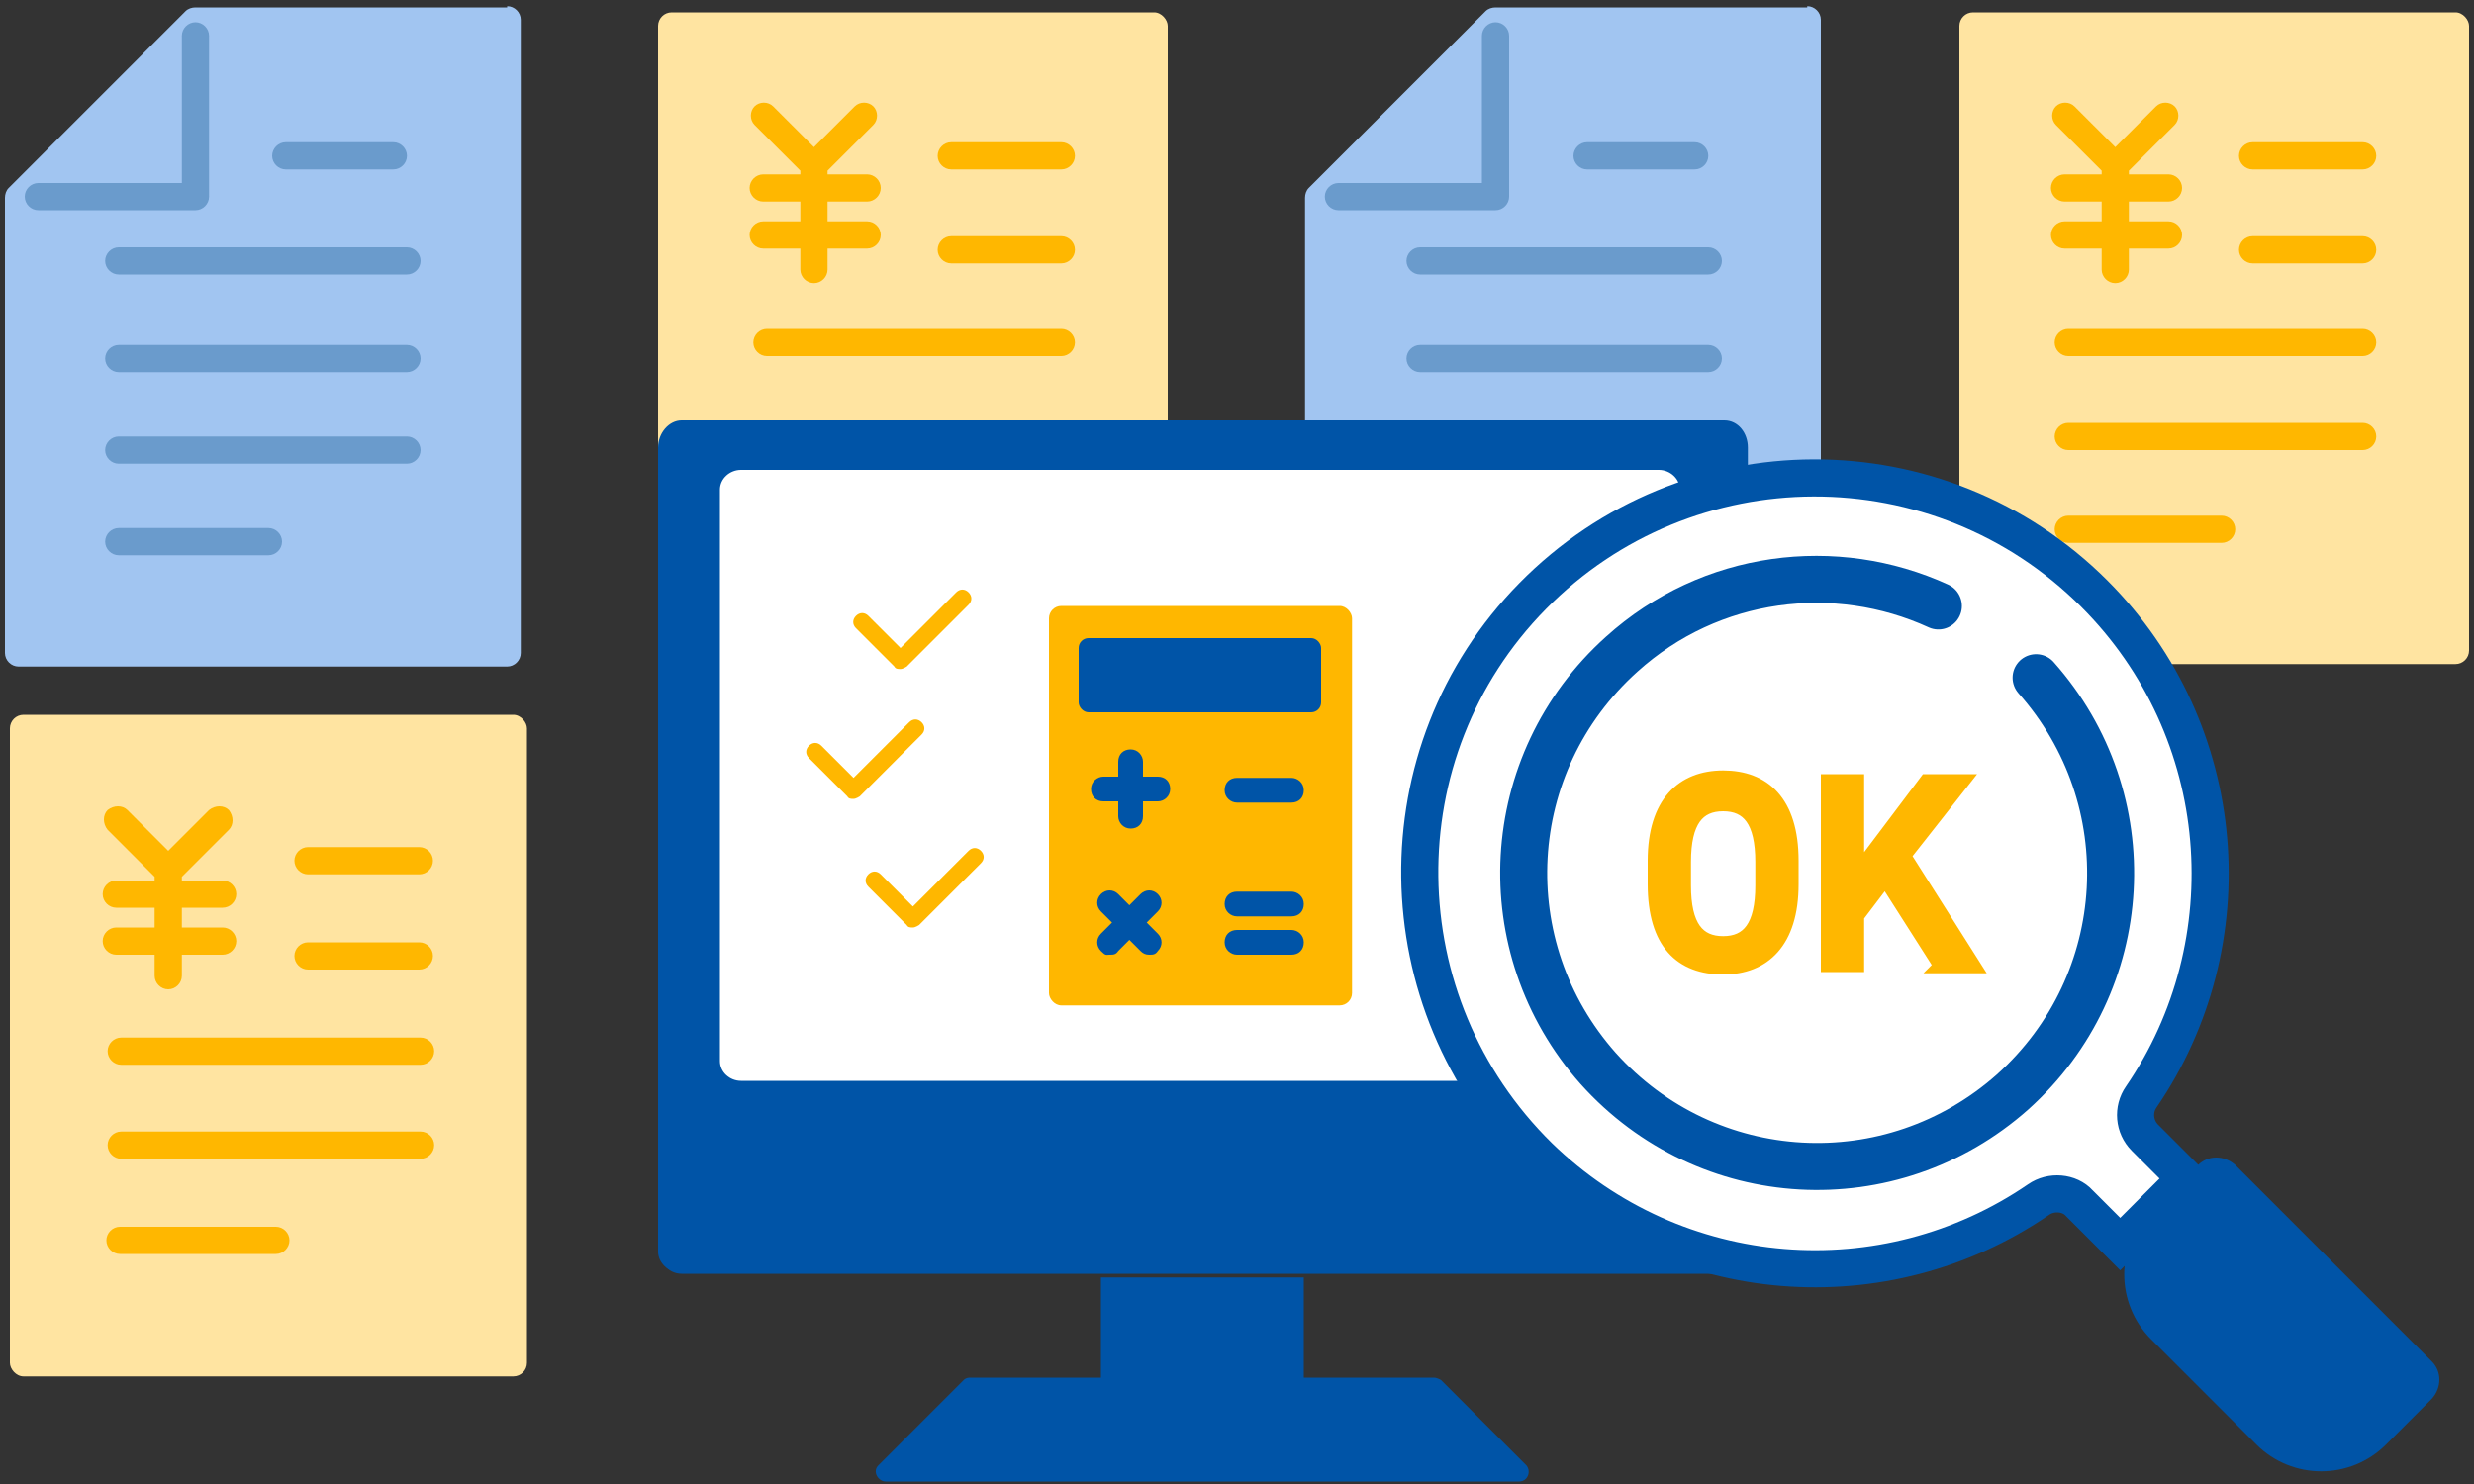
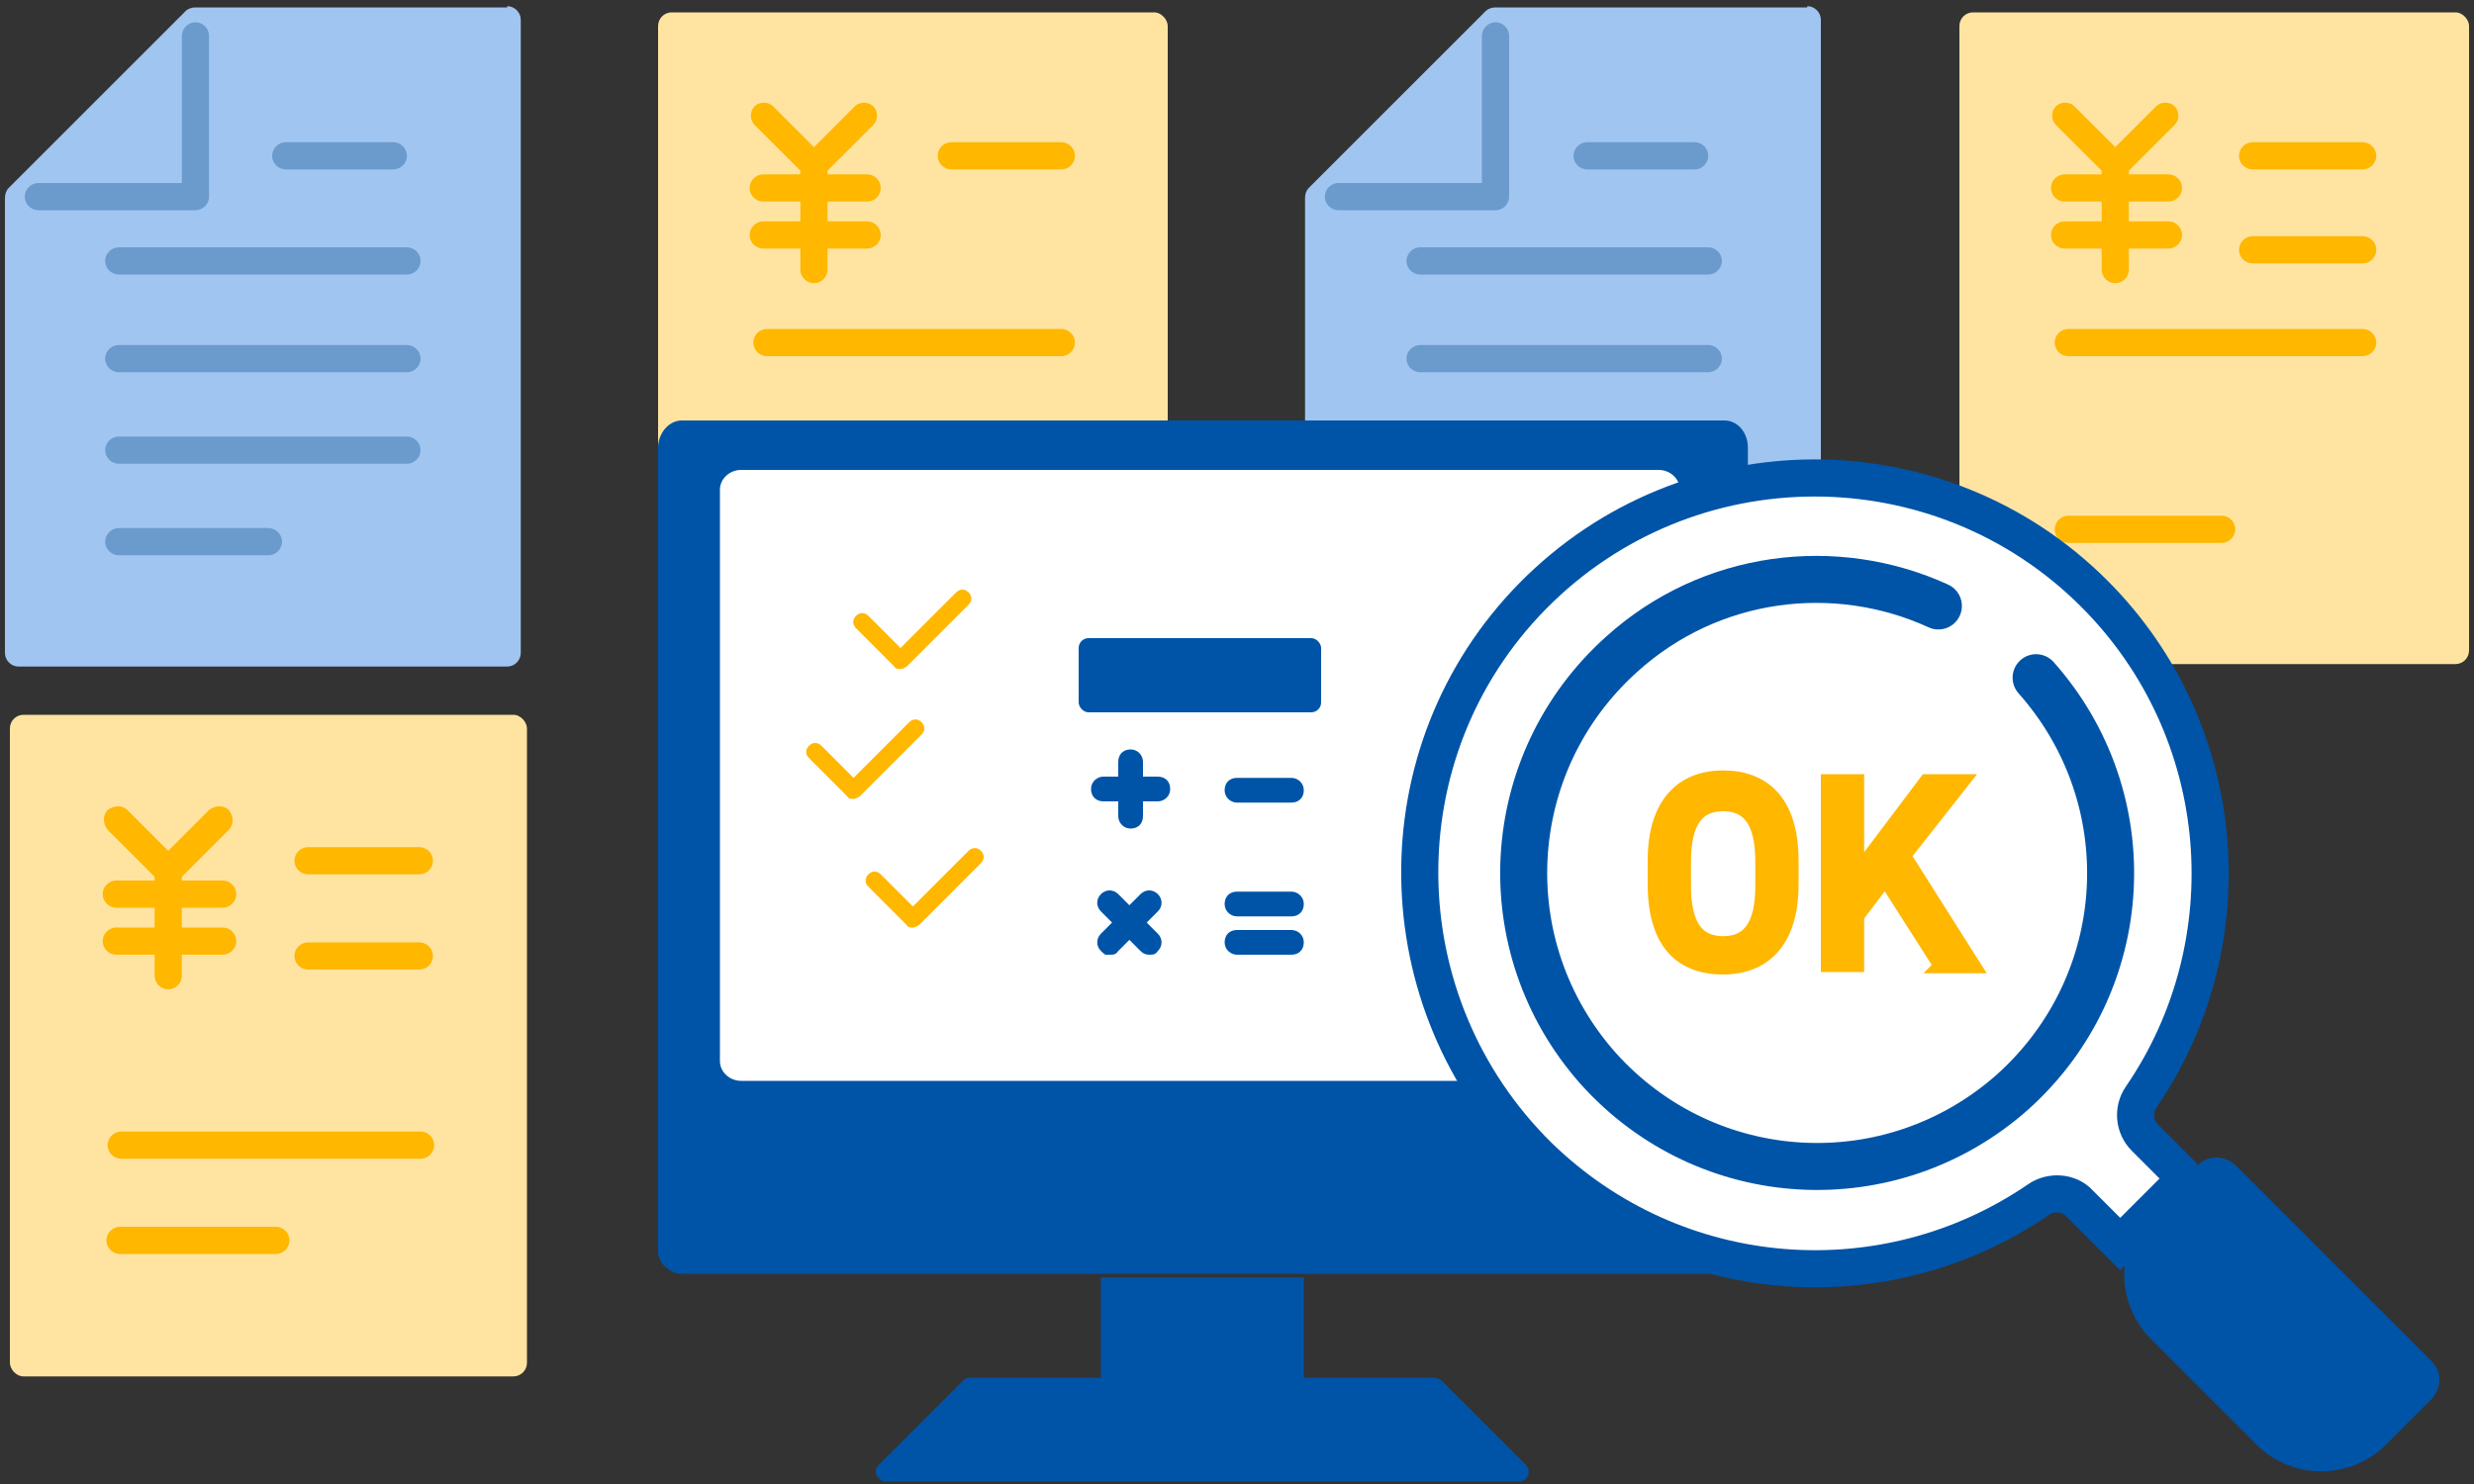
<svg xmlns="http://www.w3.org/2000/svg" id="_レイヤー_21" version="1.1" viewBox="0 0 200 120">
  <rect x="0" y="0" width="200" height="120" fill="#333333" stroke="none" />
  <defs>
    <style>
      .st0 {
        fill: #a1c5f1;
      }

      .st1 {
        fill: none;
        stroke-linecap: round;
        stroke-width: 3.8px;
      }

      .st1, .st2 {
        stroke: #0054a7;
      }

      .st1, .st2, .st3 {
        stroke-miterlimit: 10;
      }

      .st4 {
        fill: #6a9bcc;
      }

      .st2 {
        stroke-width: 3px;
      }

      .st2, .st5 {
        fill: #fff;
      }

      .st6, .st3 {
        fill: #ffb700;
      }

      .st7 {
        fill: #ffe4a1;
      }

      .st3 {
        stroke: #ffb700;
      }

      .st8 {
        fill: #0054a7;
      }
    </style>
  </defs>
  <g>
    <rect class="st7" x="53.2" y="1" width="41.2" height="52.7" rx="1.1" ry="1.1" />
    <path class="st6" d="M70.1,17.9h-3.2v-1.6h3.2c.6,0,1.1-.5,1.1-1.1s-.5-1.1-1.1-1.1h-3.2v-.3l3.7-3.7c.4-.4.4-1.1,0-1.5s-1.1-.4-1.5,0l-3.3,3.3-3.3-3.3c-.4-.4-1.1-.4-1.5,0s-.4,1.1,0,1.5l3.7,3.7v.3h-3c-.6,0-1.1.5-1.1,1.1s.5,1.1,1.1,1.1h3v1.6h-3c-.6,0-1.1.5-1.1,1.1s.5,1.1,1.1,1.1h3v1.7c0,.6.5,1.1,1.1,1.1s1.1-.5,1.1-1.1v-1.7h3.2c.6,0,1.1-.5,1.1-1.1s-.5-1.1-1.1-1.1Z" />
    <path class="st6" d="M85.8,13.7h-8.9c-.6,0-1.1-.5-1.1-1.1s.5-1.1,1.1-1.1h8.9c.6,0,1.1.5,1.1,1.1s-.5,1.1-1.1,1.1Z" />
-     <path class="st6" d="M85.8,21.3h-8.9c-.6,0-1.1-.5-1.1-1.1s.5-1.1,1.1-1.1h8.9c.6,0,1.1.5,1.1,1.1s-.5,1.1-1.1,1.1Z" />
    <path class="st6" d="M85.8,28.8h-23.8c-.6,0-1.1-.5-1.1-1.1s.5-1.1,1.1-1.1h23.8c.6,0,1.1.5,1.1,1.1s-.5,1.1-1.1,1.1Z" />
    <path class="st6" d="M85.8,36.4h-23.8c-.6,0-1.1-.5-1.1-1.1s.5-1.1,1.1-1.1h23.8c.6,0,1.1.5,1.1,1.1s-.5,1.1-1.1,1.1Z" />
    <path class="st6" d="M74.4,43.9h-12.4c-.6,0-1.1-.5-1.1-1.1s.5-1.1,1.1-1.1h12.4c.6,0,1.1.5,1.1,1.1s-.5,1.1-1.1,1.1Z" />
  </g>
  <g>
    <rect class="st7" x=".8" y="57.8" width="41.8" height="53.5" rx="1.1" ry="1.1" />
    <path class="st6" d="M18,75h-3.3v-1.6h3.3c.6,0,1.1-.5,1.1-1.1s-.5-1.1-1.1-1.1h-3.3v-.3l3.8-3.8c.4-.4.4-1.1,0-1.6-.4-.4-1.1-.4-1.6,0l-3.3,3.3-3.3-3.3c-.4-.4-1.1-.4-1.6,0-.4.4-.4,1.1,0,1.6l3.8,3.8v.3h-3.1c-.6,0-1.1.5-1.1,1.1s.5,1.1,1.1,1.1h3.1v1.6h-3.1c-.6,0-1.1.5-1.1,1.1s.5,1.1,1.1,1.1h3.1v1.7c0,.6.5,1.1,1.1,1.1s1.1-.5,1.1-1.1v-1.7h3.3c.6,0,1.1-.5,1.1-1.1s-.5-1.1-1.1-1.1Z" />
    <path class="st6" d="M33.9,70.7h-9c-.6,0-1.1-.5-1.1-1.1s.5-1.1,1.1-1.1h9c.6,0,1.1.5,1.1,1.1s-.5,1.1-1.1,1.1Z" />
    <path class="st6" d="M33.9,78.4h-9c-.6,0-1.1-.5-1.1-1.1s.5-1.1,1.1-1.1h9c.6,0,1.1.5,1.1,1.1s-.5,1.1-1.1,1.1Z" />
-     <path class="st6" d="M33.9,86.1H9.8c-.6,0-1.1-.5-1.1-1.1s.5-1.1,1.1-1.1h24.2c.6,0,1.1.5,1.1,1.1s-.5,1.1-1.1,1.1h0Z" />
    <path class="st6" d="M33.9,93.7H9.8c-.6,0-1.1-.5-1.1-1.1s.5-1.1,1.1-1.1h24.2c.6,0,1.1.5,1.1,1.1s-.5,1.1-1.1,1.1h0Z" />
    <path class="st6" d="M22.3,101.4h-12.6c-.6,0-1.1-.5-1.1-1.1s.5-1.1,1.1-1.1h12.6c.6,0,1.1.5,1.1,1.1s-.5,1.1-1.1,1.1Z" />
  </g>
  <g>
    <g>
      <path class="st0" d="M41,.6H15.8c-.3,0-.6.1-.8.3L.7,15.2c-.2.2-.3.5-.3.8v36.8c0,.6.5,1.1,1.1,1.1h39.5c.6,0,1.1-.5,1.1-1.1V1.6c0-.6-.5-1.1-1.1-1.1h0Z" />
      <path class="st4" d="M15.8,17H3.1c-.6,0-1.1-.5-1.1-1.1s.5-1.1,1.1-1.1h11.6V2.9c0-.6.5-1.1,1.1-1.1s1.1.5,1.1,1.1v13c0,.6-.5,1.1-1.1,1.1Z" />
    </g>
    <path class="st4" d="M32.9,30.1H9.6c-.6,0-1.1-.5-1.1-1.1s.5-1.1,1.1-1.1h23.3c.6,0,1.1.5,1.1,1.1s-.5,1.1-1.1,1.1Z" />
    <path class="st4" d="M32.9,22.2H9.6c-.6,0-1.1-.5-1.1-1.1s.5-1.1,1.1-1.1h23.3c.6,0,1.1.5,1.1,1.1s-.5,1.1-1.1,1.1Z" />
    <path class="st4" d="M32.9,37.5H9.6c-.6,0-1.1-.5-1.1-1.1s.5-1.1,1.1-1.1h23.3c.6,0,1.1.5,1.1,1.1s-.5,1.1-1.1,1.1Z" />
    <path class="st4" d="M21.7,44.9h-12.1c-.6,0-1.1-.5-1.1-1.1s.5-1.1,1.1-1.1h12.1c.6,0,1.1.5,1.1,1.1s-.5,1.1-1.1,1.1Z" />
    <path class="st4" d="M31.8,13.7h-8.7c-.6,0-1.1-.5-1.1-1.1s.5-1.1,1.1-1.1h8.7c.6,0,1.1.5,1.1,1.1s-.5,1.1-1.1,1.1Z" />
  </g>
  <g>
    <rect class="st7" x="158.4" y="1" width="41.2" height="52.7" rx="1.1" ry="1.1" />
    <path class="st6" d="M175.3,17.9h-3.2v-1.6h3.2c.6,0,1.1-.5,1.1-1.1s-.5-1.1-1.1-1.1h-3.2v-.3l3.7-3.7c.4-.4.4-1.1,0-1.5s-1.1-.4-1.5,0l-3.3,3.3-3.3-3.3c-.4-.4-1.1-.4-1.5,0s-.4,1.1,0,1.5l3.7,3.7v.3h-3c-.6,0-1.1.5-1.1,1.1s.5,1.1,1.1,1.1h3v1.6h-3c-.6,0-1.1.5-1.1,1.1s.5,1.1,1.1,1.1h3v1.7c0,.6.5,1.1,1.1,1.1s1.1-.5,1.1-1.1v-1.7h3.2c.6,0,1.1-.5,1.1-1.1s-.5-1.1-1.1-1.1Z" />
    <path class="st6" d="M191,13.7h-8.9c-.6,0-1.1-.5-1.1-1.1s.5-1.1,1.1-1.1h8.9c.6,0,1.1.5,1.1,1.1s-.5,1.1-1.1,1.1Z" />
    <path class="st6" d="M191,21.3h-8.9c-.6,0-1.1-.5-1.1-1.1s.5-1.1,1.1-1.1h8.9c.6,0,1.1.5,1.1,1.1s-.5,1.1-1.1,1.1Z" />
    <path class="st6" d="M191,28.8h-23.8c-.6,0-1.1-.5-1.1-1.1s.5-1.1,1.1-1.1h23.8c.6,0,1.1.5,1.1,1.1s-.5,1.1-1.1,1.1Z" />
-     <path class="st6" d="M191,36.4h-23.8c-.6,0-1.1-.5-1.1-1.1s.5-1.1,1.1-1.1h23.8c.6,0,1.1.5,1.1,1.1s-.5,1.1-1.1,1.1Z" />
    <path class="st6" d="M179.6,43.9h-12.4c-.6,0-1.1-.5-1.1-1.1s.5-1.1,1.1-1.1h12.4c.6,0,1.1.5,1.1,1.1s-.5,1.1-1.1,1.1Z" />
  </g>
  <g>
    <g>
      <path class="st0" d="M146.1.6h-25.2c-.3,0-.6.1-.8.3l-14.3,14.3c-.2.2-.3.5-.3.8v36.8c0,.6.5,1.1,1.1,1.1h39.5c.6,0,1.1-.5,1.1-1.1V1.6c0-.6-.5-1.1-1.1-1.1h0Z" />
      <path class="st4" d="M120.9,17h-12.7c-.6,0-1.1-.5-1.1-1.1s.5-1.1,1.1-1.1h11.6V2.9c0-.6.5-1.1,1.1-1.1s1.1.5,1.1,1.1v13c0,.6-.5,1.1-1.1,1.1Z" />
    </g>
    <path class="st4" d="M138.1,30.1h-23.3c-.6,0-1.1-.5-1.1-1.1s.5-1.1,1.1-1.1h23.3c.6,0,1.1.5,1.1,1.1s-.5,1.1-1.1,1.1Z" />
    <path class="st4" d="M138.1,22.2h-23.3c-.6,0-1.1-.5-1.1-1.1s.5-1.1,1.1-1.1h23.3c.6,0,1.1.5,1.1,1.1s-.5,1.1-1.1,1.1Z" />
    <path class="st4" d="M138.1,37.5h-23.3c-.6,0-1.1-.5-1.1-1.1s.5-1.1,1.1-1.1h23.3c.6,0,1.1.5,1.1,1.1s-.5,1.1-1.1,1.1Z" />
    <path class="st6" d="M126.9,44.9h-12.1c-.6,0-1.1-.5-1.1-1.1s.5-1.1,1.1-1.1h12.1c.6,0,1.1.5,1.1,1.1s-.5,1.1-1.1,1.1Z" />
    <path class="st4" d="M137,13.7h-8.7c-.6,0-1.1-.5-1.1-1.1s.5-1.1,1.1-1.1h8.7c.6,0,1.1.5,1.1,1.1s-.5,1.1-1.1,1.1Z" />
  </g>
  <g>
    <g>
      <g>
        <path class="st8" d="M141.3,36.2v64.6c0,1.2-.9,2.2-1.9,2.2H55.1c-1.1,0-1.9-1-1.9-2.2V36.2c0-1.2.9-2.2,1.9-2.2h84.3c1.1,0,1.9,1,1.9,2.2h0Z" />
        <path class="st5" d="M135.8,39.6v46.2c0,.9-.8,1.6-1.7,1.6H59.9c-.9,0-1.7-.7-1.7-1.6v-46.2c0-.9.8-1.6,1.7-1.6h74.2c.9,0,1.7.7,1.7,1.6Z" />
        <path class="st8" d="M141.3,91v10.2c0,1-.9,1.7-1.9,1.7H55.1c-1.1,0-1.9-.8-1.9-1.7v-10.2h88.1Z" />
      </g>
      <rect class="st8" x="89" y="103.3" width="16.4" height="12.2" />
      <path class="st8" d="M116.5,111.6c0,0-.3-.2-.6-.2h-37.4c-.2,0-.4,0-.6.2l-6.9,6.9c-.5.5,0,1.3.6,1.3h51.2c.7,0,1-.8.6-1.3l-6.9-6.9Z" />
    </g>
    <g>
-       <rect class="st6" x="84.8" y="49" width="24.5" height="32.3" rx="1" ry="1" />
      <path class="st8" d="M93.6,62.8h-1.2v-1.2c0-.5-.4-1-1-1s-1,.4-1,1v1.2h-1.2c-.5,0-1,.4-1,1s.4,1,1,1h1.2v1.2c0,.5.4,1,1,1s1-.4,1-1v-1.2h1.2c.5,0,1-.4,1-1s-.4-1-1-1Z" />
      <path class="st8" d="M92.7,74.6l.9-.9c.4-.4.4-1,0-1.4s-1-.4-1.4,0l-.9.9-.9-.9c-.4-.4-1-.4-1.4,0s-.4,1,0,1.4l.9.9-.9.9c-.4.4-.4,1,0,1.4s.4.3.7.3.5,0,.7-.3l.9-.9.9.9c.2.2.4.3.7.3s.5,0,.7-.3c.4-.4.4-1,0-1.4l-.9-.9h0Z" />
      <path class="st8" d="M104.4,64.9h-4.4c-.5,0-1-.4-1-1s.4-1,1-1h4.4c.5,0,1,.4,1,1s-.4,1-1,1Z" />
      <path class="st8" d="M104.4,74.1h-4.4c-.5,0-1-.4-1-1s.4-1,1-1h4.4c.5,0,1,.4,1,1s-.4,1-1,1Z" />
      <path class="st8" d="M104.4,77.2h-4.4c-.5,0-1-.4-1-1s.4-1,1-1h4.4c.5,0,1,.4,1,1s-.4,1-1,1Z" />
      <rect class="st8" x="87.2" y="51.6" width="19.6" height="6" rx=".8" ry=".8" />
    </g>
    <path class="st6" d="M73.8,75c-.2,0-.4,0-.5-.2l-3.1-3.1c-.3-.3-.3-.7,0-1s.7-.3,1,0l2.6,2.6,4.5-4.5c.3-.3.7-.3,1,0s.3.7,0,1l-5,5c0,0-.3.2-.5.2Z" />
    <path class="st6" d="M72.8,54.1c-.2,0-.4,0-.5-.2l-3.1-3.1c-.3-.3-.3-.7,0-1s.7-.3,1,0l2.6,2.6,4.5-4.5c.3-.3.7-.3,1,0s.3.7,0,1l-5,5c0,0-.3.2-.5.2Z" />
    <path class="st6" d="M69,64.6c-.2,0-.4,0-.5-.2l-3.1-3.1c-.3-.3-.3-.7,0-1s.7-.3,1,0l2.6,2.6,4.5-4.5c.3-.3.7-.3,1,0s.3.7,0,1l-5,5c0,0-.3.2-.5.2Z" />
    <path class="st6" d="M120.8,79c-.2,0-.4,0-.5-.2l-3.1-3.1c-.3-.3-.3-.7,0-1s.7-.3,1,0l2.6,2.6,4.5-4.5c.3-.3.7-.3,1,0s.3.7,0,1l-5,5c0,0-.3.2-.5.2Z" />
    <path class="st6" d="M122,68.6c-.2,0-.4,0-.5-.2l-3.1-3.1c-.3-.3-.3-.7,0-1s.7-.3,1,0l2.6,2.6,4.5-4.5c.3-.3.7-.3,1,0s.3.7,0,1l-5,5c0,0-.3.2-.5.2Z" />
  </g>
  <g>
    <path class="st2" d="M169.3,48c-12.5-12.5-32.9-12.5-45.4.2-12.4,12.6-12.1,32.9.5,45.3,11.1,10.8,28,12,40.4,3.5,1-.7,2.5-.6,3.3.3l3.3,3.3,5.3-5.3-3.3-3.3c-.9-.9-1-2.3-.3-3.3,8.5-12.4,7.3-29.6-3.8-40.7Z" />
    <path class="st8" d="M174,97.9l3.7-3.7c.8-.8,2.1-.8,3,0l15.9,15.9c.8.8.8,2.1,0,3l-3.7,3.7c-2.9,2.9-7.6,2.9-10.5,0l-8.5-8.5c-2.9-2.9-2.9-7.6,0-10.5h0Z" />
    <path class="st1" d="M164.6,54.8c8.7,9.8,7.9,24.7-1.9,33.5-9.8,8.7-24.7,7.9-33.5-1.9-8.7-9.8-7.9-24.7,1.9-33.5,7.2-6.5,17.3-7.7,25.6-3.9" />
  </g>
  <g>
    <path class="st3" d="M139.3,78.3c-3.4,0-5.6-2-5.6-6.8v-1.9c0-4.7,2.3-6.8,5.6-6.8s5.6,2,5.6,6.8v1.9c0,4.7-2.3,6.8-5.6,6.8ZM136.2,71.6c0,3.3,1.1,4.6,3.1,4.6s3.1-1.3,3.1-4.6v-1.9c0-3.3-1.1-4.6-3.1-4.6s-3.1,1.3-3.1,4.6v1.9Z" />
    <path class="st3" d="M156.8,78.1l-4.4-6.9-2.2,2.9v4h-2.5v-15h2.5v7.3l5.5-7.3h3.1l-4.8,6.1,5.7,9h-3Z" />
  </g>
</svg>